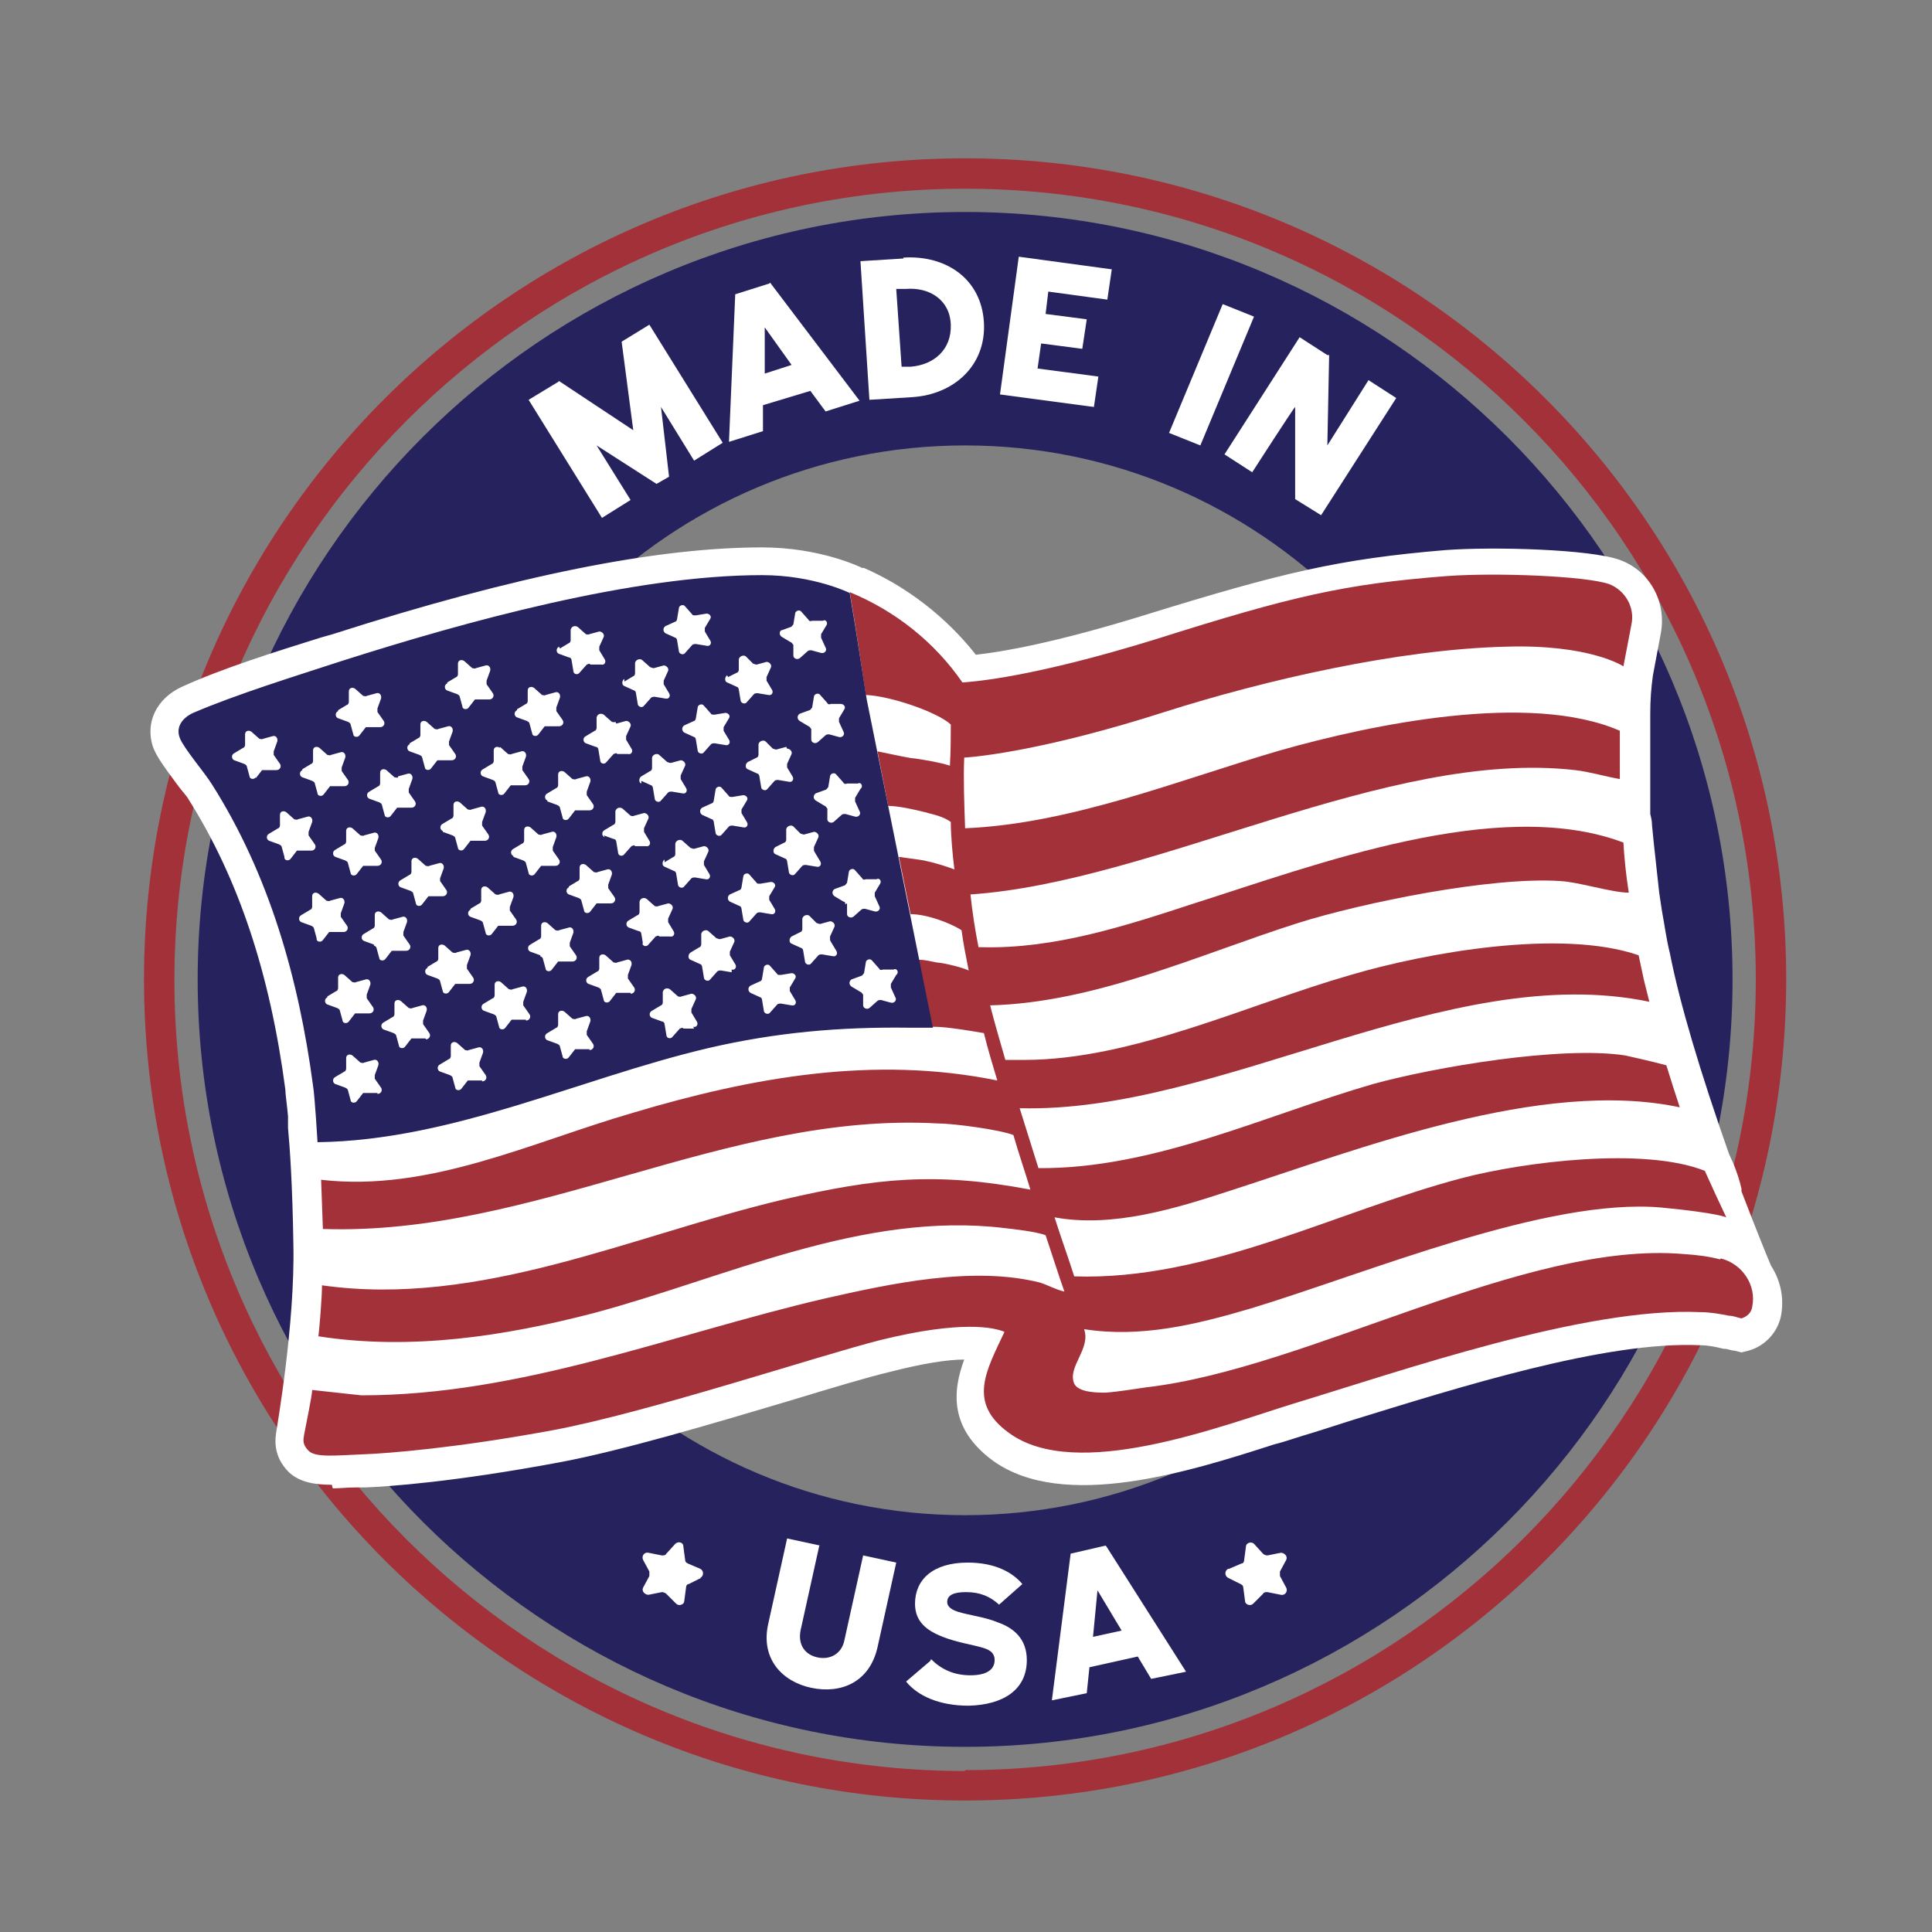
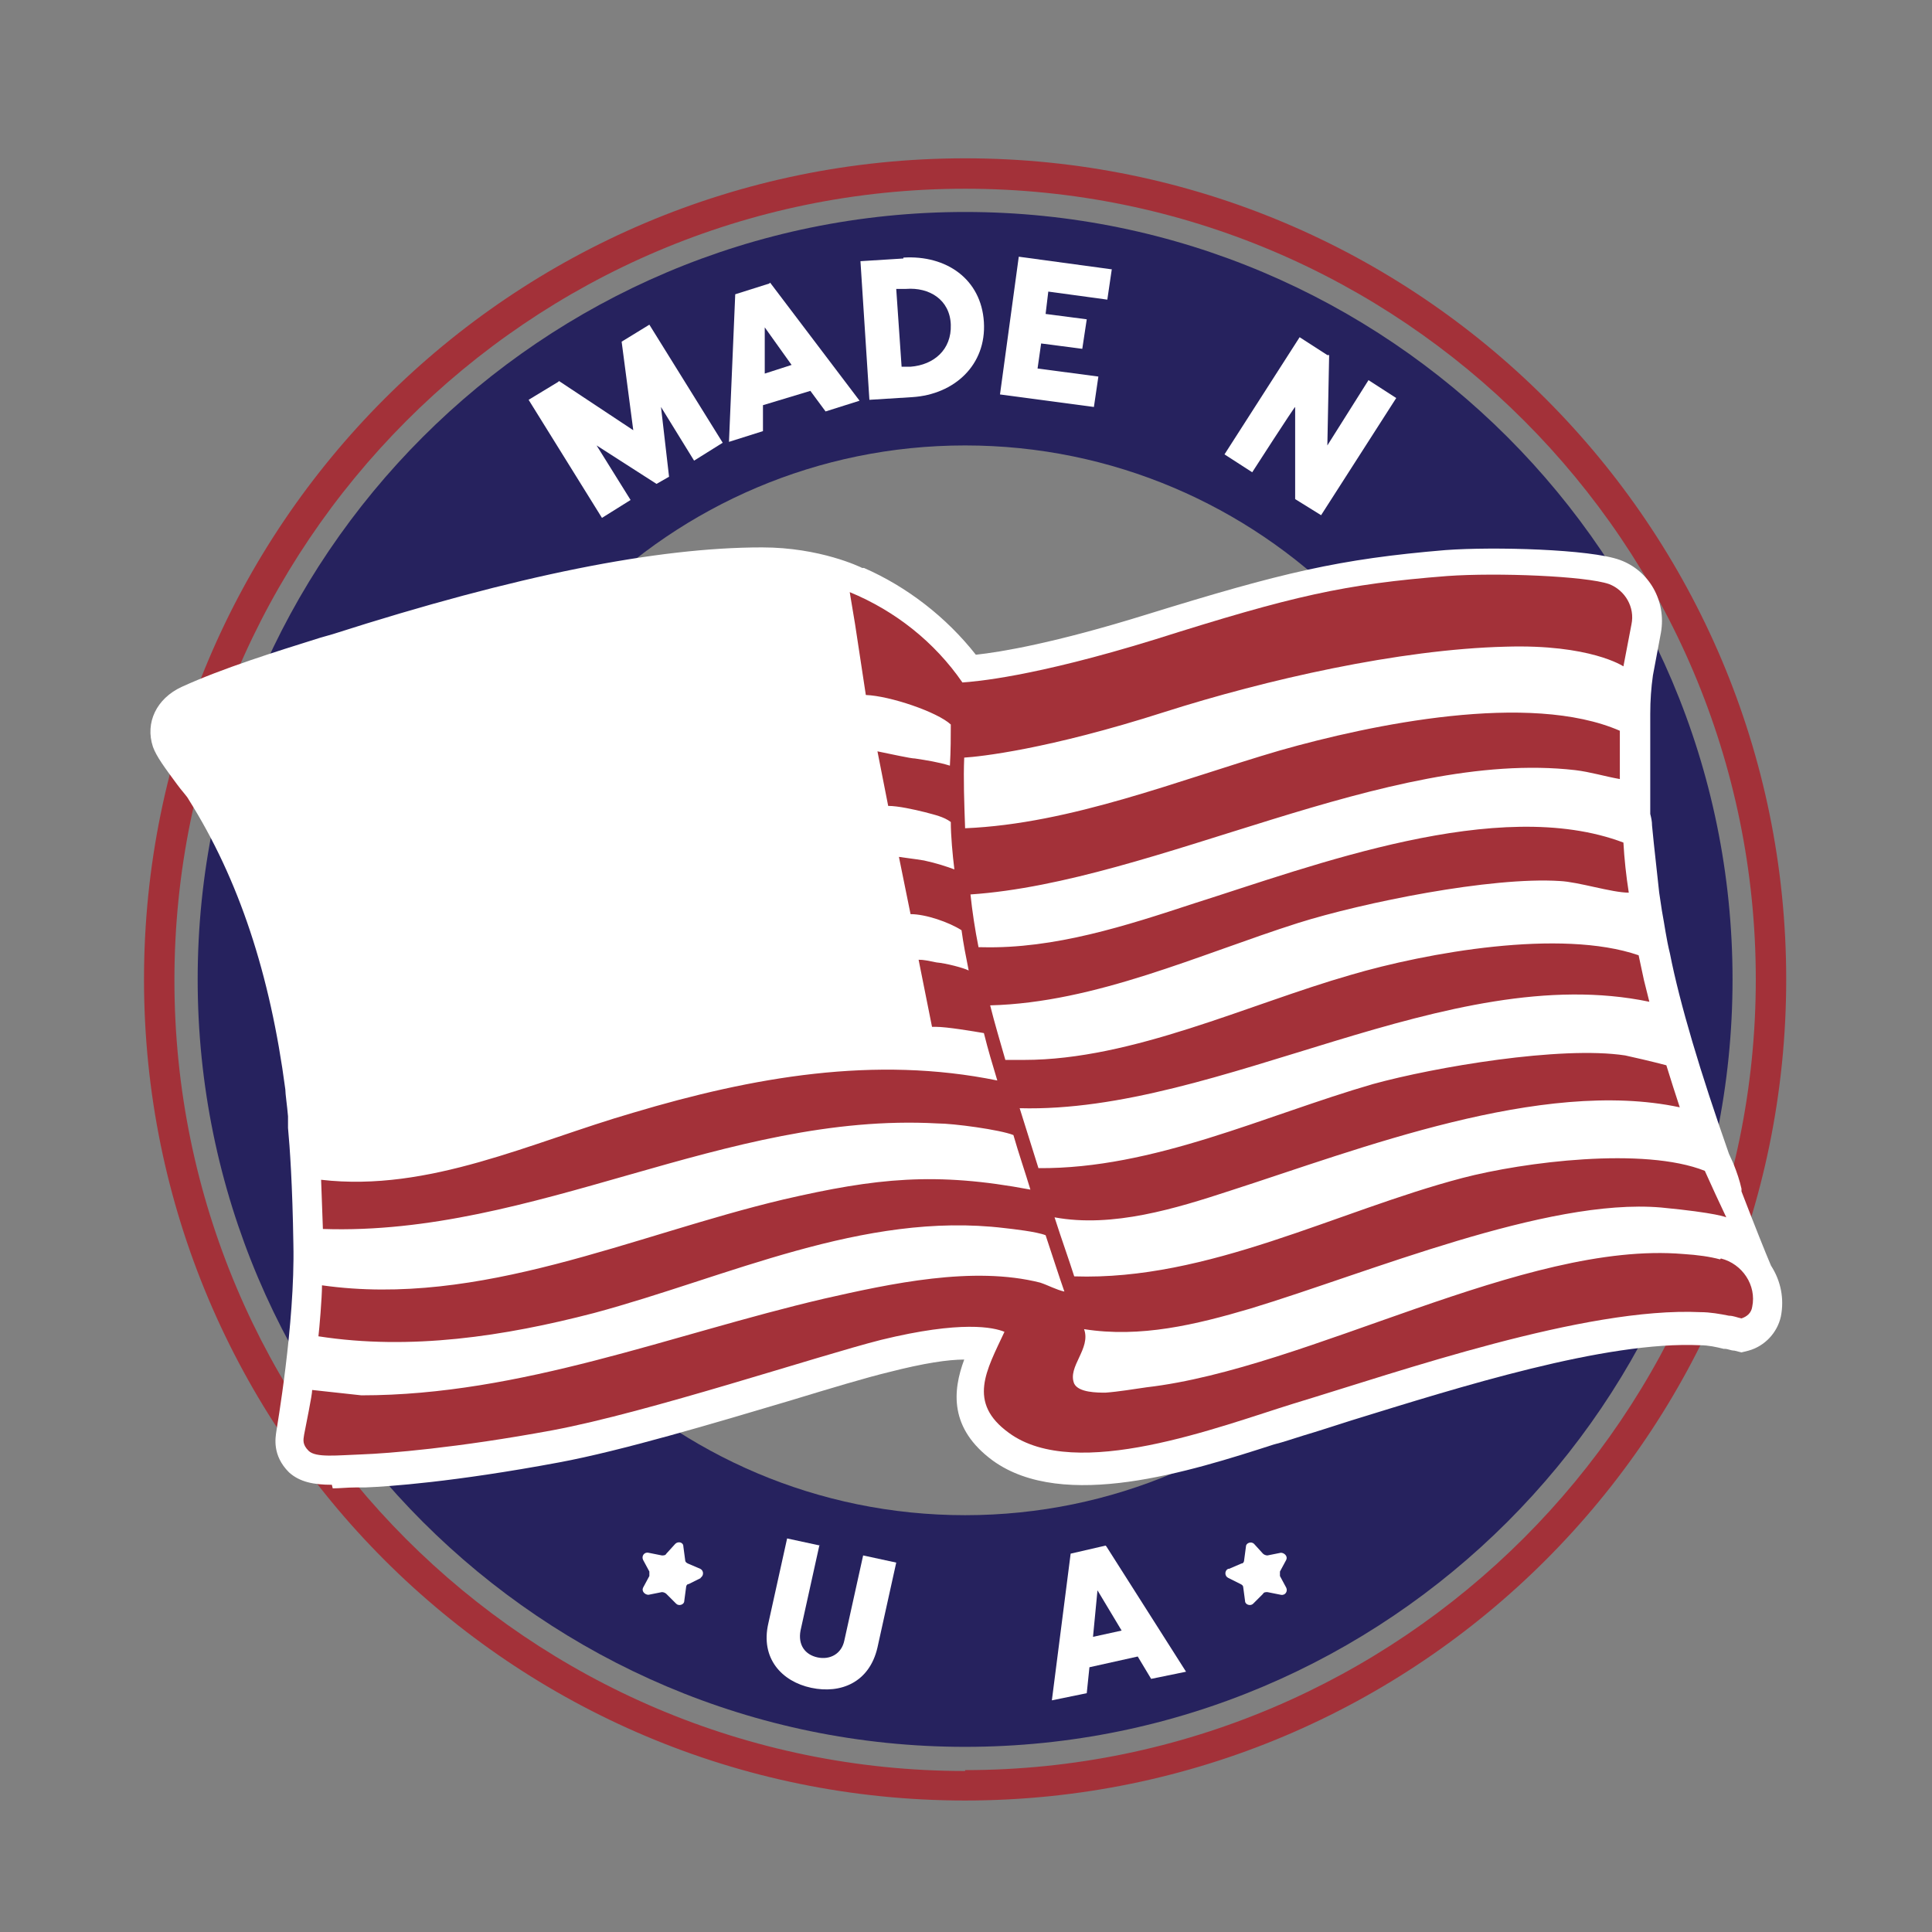
<svg xmlns="http://www.w3.org/2000/svg" id="Layer_1" version="1.1" viewBox="0 0 216 216">
  <rect x="0" y="0" width="216" height="216" fill="#808080" stroke="none" />
  <defs>
    <style>
      .st0 {
        fill: #fff;
      }

      .st1 {
        fill: #a33139;
      }

      .st2 {
        fill: #26225e;
      }
    </style>
  </defs>
  <path class="st2" d="M107.9,23.7c-47.3,0-85.8,38.5-85.8,85.8s38.5,85.8,85.8,85.8,85.8-38.5,85.8-85.8S155.2,23.7,107.9,23.7ZM107.9,169.4c-33,0-59.8-26.8-59.8-59.8s26.8-59.8,59.8-59.8,59.8,26.8,59.8,59.8-26.8,59.8-59.8,59.8Z" />
  <path class="st1" d="M107.9,17.7c-50.7,0-91.8,41.1-91.8,91.8s41.1,91.8,91.8,91.8,91.8-41.1,91.8-91.8S158.6,17.7,107.9,17.7ZM107.9,198c-48.8,0-88.4-39.7-88.4-88.4S59.1,21.1,107.9,21.1s88.4,39.7,88.4,88.4-39.7,88.4-88.4,88.4Z" />
  <g>
    <path class="st0" d="M62.5,42.6l8.3,5.5-1.3-9.9,3.1-1.9,8.2,13.2-3.2,2-3.7-6,.9,7.8-1.4.8-6.7-4.3,3.8,6.1-3.2,2-8.2-13.2,3.3-2Z" />
    <path class="st0" d="M86.1,31.6l10,13.2-3.8,1.2-1.7-2.3-5.3,1.6v2.9s-3.8,1.2-3.8,1.2l.7-16.5,3.8-1.2ZM85.4,41.8l3.1-1-3-4.2v5.2Z" />
    <path class="st0" d="M101,28.8c4.8-.3,8.7,2.4,9,7.2.3,4.8-3.3,8.1-8,8.4l-4.8.3-1-15.5,4.8-.3ZM100.7,41h1.1c2.6-.2,4.6-1.9,4.5-4.7s-2.4-4.2-5-4h-1.1c0,0,.6,8.7.6,8.7Z" />
    <path class="st0" d="M124.3,30.1l-.5,3.4-6.6-.9-.3,2.5,4.6.6-.5,3.3-4.6-.6-.4,2.8,6.8.9-.5,3.4-10.5-1.4,2.1-15.4,10.3,1.4Z" />
-     <path class="st0" d="M140.2,35.4l-6,14.4-3.5-1.4,6-14.4,3.5,1.4Z" />
+     <path class="st0" d="M140.2,35.4Z" />
    <path class="st0" d="M148.6,39.7l-.2,10.1,4.6-7.3,3.1,2-8.4,13.1-2.9-1.8v-10.3c-.1,0-4.8,7.3-4.8,7.3l-3.1-2,8.4-13.1,3.1,2Z" />
  </g>
  <g>
    <g>
      <path class="st0" d="M195,142.6c-.6-1.4-1.8-4.6-3.4-8.8-.3-.9-.5-1.9-.9-2.8,0,0,0,0,0,0-2.6-7.4-5.7-16.7-7.2-24.1-.4-1.8-.8-4.2-1.2-7,0,0,0,0,0,0-.3-1.9-.5-3.8-.6-5.6,0,0,0,0,0,0-.2-2.3-.4-4.7-.5-7.1,0,0,0,0,0,0,0-1.9,0-3.7,0-5.4,0,0,0,0-.1,0,0-2.3.2-4.7.5-7.1,0,0,0,0,0,0l.9-4.7c.4-1.9-.7-3.8-2.5-4.5-2.6-.9-12.5-1.3-18.1-.9-11.5.9-17.2,2.2-32.7,7.1-13.6,4.2-20.1,4.7-21.5,4.8,0,0,0,0,0,0-3.1-4.5-7.5-8-12.5-10.1h0s-4-2-9.8-2c-14.4,0-33.2,5.2-47,9.6-5.2,1.7-11.7,3.7-16.6,5.8-1.1.5-2,1.5-1.5,2.8.4,1.1,2.8,3.9,3.6,5.2,6.4,10.1,9.7,21.7,11.3,33.7,0,.5.2,1.9.4,3.2,0,.3.4,5.1.6,14.4.2,9.1-1.8,21-1.9,21.6-.1.6-.2,1.1.5,1.8.8.8,3.2.5,6,.4s10.5-.7,21.3-2.7c10.7-2,29.6-8.3,36.7-10.1,9-2.2,12.6-1.4,13.8-.9-2,4.3-4.2,7.9.5,11.3,7.5,5.5,23.5-.7,31.9-3.3,11.9-3.6,32.5-10.8,45.4-10.2,1.1,0,2.2.2,3.2.4.5,0,.9.2,1.4.3.6-.2,1.1-.6,1.2-1.3h0c.2-1.3,0-2.6-.8-3.6Z" />
      <path class="st0" d="M37.1,166c-2,0-3.6-.3-4.8-1.4-1.9-1.9-1.5-3.9-1.4-4.6,0-.1,2.1-12,1.9-20.9-.1-6.6-.4-10.9-.6-13,0-.7,0-1,0-1.3-.1-1.2-.3-2.5-.3-3-1.7-12.9-5.2-23.5-10.8-32.4-.2-.4-.8-1-1.3-1.7-1.4-1.9-2.3-3.1-2.7-4.2-.9-2.7.4-5.4,3.2-6.7,4.6-2.1,10.4-3.9,15.5-5.5l1.4-.4c20.6-6.6,36.3-9.7,48-9.7,6.5,0,11,2.2,11.2,2.3h.2c4.8,2.1,9.2,5.5,12.5,9.7,2.8-.3,8.8-1.3,19.1-4.5,15.2-4.7,21.5-6.2,33.4-7.2,5.4-.4,16.2-.1,19.5,1.1,3.3,1.2,5.2,4.6,4.6,8.1l-.9,4.8c-.2,1.4-.3,2.8-.3,4.3h0s0,2.2,0,2.2c0,1.7,0,3.5,0,5.3v3.7c.1.4.2.8.2,1.3h0s.2,2,.2,2c.2,1.8.4,3.6.6,5.5l.3,2c.3,1.6.5,3.2.9,4.8,1.1,5.6,3.4,13.3,6.6,22.4l.5,1.1c.4,1,.7,1.9.9,2.8v.3c1.5,3.9,2.7,6.9,3.3,8.3,1.1,1.7,1.5,3.7,1.1,5.7-.4,1.8-1.8,3.3-3.6,3.8l-.8.2-.8-.2c-.4,0-.7-.2-1.1-.2h-.1c-.8-.2-1.7-.4-2.6-.4-10.6-.5-27,4.7-39,8.4-1.9.6-3.7,1.2-5.4,1.7-1,.3-2.1.7-3.3,1-9.3,3-23.5,7.5-31.4,1.8-4.9-3.6-4.5-7.8-3.2-11.3-1.8,0-4.5.4-8.4,1.4-2.5.6-6.5,1.8-11.1,3.2-8.4,2.5-18.8,5.6-25.8,6.9-11.8,2.2-19.1,2.7-21.7,2.8h-1.1c-.9,0-1.7.1-2.5.1ZM38.5,124.8c0,.2,0,.5,0,.9.1,2.1.4,6.5.6,13.3.2,7.8-1.2,17.2-1.8,20.8.6,0,1.3,0,1.9,0h1.1c2.5-.1,9.4-.6,20.8-2.7,6.7-1.3,16.9-4.3,25.1-6.8,4.7-1.4,8.8-2.6,11.4-3.3,9.2-2.3,13.6-1.6,15.8-.7l3,1.3-1.3,2.9c-.2.3-.3.7-.5,1-2,4.3-2,5,0,6.4,5.3,3.9,18.1-.2,25.7-2.7,1.2-.4,2.4-.8,3.4-1.1,1.6-.5,3.4-1.1,5.3-1.7,12.4-3.9,29.4-9.2,41.1-8.7.7,0,1.3,0,2,.2h0c-.5-1.3-1.8-4.6-3.4-8.9l-.2-.6c0-.3-.2-.6-.3-.9h-.1s-.5-1.4-.5-1.4c-3.6-10-6.1-18.3-7.3-24.5-.5-2.3-.9-4.7-1.2-7.2l-.5-3.6h0s0,0,0-.1h0s-.2-2-.2-2c-.2-2.5-.4-4.9-.5-7.3v-3.8c-.1,0,0,0,0,0v-1.9c.1-2.5.3-5,.6-7.3l.6-5.1.4.2c0-.4-.1-.8-.5-1-1.8-.7-11.1-1.2-16.8-.7-11.4.9-17.1,2.3-32,6.9-13.7,4.3-20.5,4.8-22.3,4.9h-2.7c0,.1-.4-1.9-.4-1.9-2.7-3.7-6.5-6.7-10.8-8.4l-1.4-.6c-1.4-.5-4-1.2-7.3-1.2-10.9,0-26,3.1-46,9.4l-1.4.4c-4.7,1.5-9.9,3.2-14.1,5,.4.5.8,1.1,1.2,1.6.6.8,1.2,1.6,1.6,2.2,6.1,9.6,9.9,21.1,11.7,34.9,0,.5.2,2,.4,3.3v.4s0,.1,0,.1ZM38.5,125h0c0,0,0,0,0,0Z" />
    </g>
    <path class="st1" d="M192.3,140.8c-1.1-.3-2.5-.5-4.1-.6-17.8-1.5-41.9,12.8-60,14.9-1.4.2-3.2.5-4.6.6-.9,0-3,0-3.5-1-.8-1.9,1.9-3.9,1.1-6.1,6.3,1,12.5-.5,18.6-2.3,13.2-4,33.1-12.4,45.9-11.3,6.3.6,7.3,1.1,7.3,1.1-.8-1.7-1.6-3.4-2.4-5.2-6.8-2.7-20.2-1-27.1.8-14.1,3.7-28.4,11.5-43.4,11-.6-1.9-1.4-4.1-2.2-6.6,6.5,1.2,13.6-1,19.7-3,14.3-4.6,34.7-12.6,50.2-9.3-.5-1.5-1-3.1-1.5-4.7-1.5-.4-4.1-1-4.6-1.1-7.2-1.1-21.3,1.3-28.2,3.2-12.1,3.5-24.5,9.5-37.4,9.4-.7-2.2-1.4-4.5-2.1-6.7,22.4.6,47.9-16.6,70.4-11.9-.2-.8-.4-1.6-.6-2.4-.2-.9-.4-1.9-.6-2.8-8.7-3-23.7-.3-32.2,2.2-11.5,3.3-24.4,9.5-36.5,9.5-.3,0-1.3,0-2.1,0-.6-2.1-1.2-4.1-1.7-6.1,11.8-.3,23.4-5.7,34.4-9.2,7.3-2.3,21.6-5.2,29.3-4.7,2.1.1,5.8,1.3,7.7,1.3-.3-1.9-.5-3.8-.6-5.6-14-5.3-34.7,2.6-48,6.8-7.6,2.5-15.6,5.1-23.7,4.9,0,0-.2,0-.4,0-.4-2-.7-4-.9-5.9,20.7-1.4,46.6-16.3,67.6-13.9,1.7.2,3.3.7,5,1,0-1.9,0-3.7,0-5.4-10.1-4.4-27.8-.7-38,2.2-11.3,3.3-23.3,8.2-35.2,8.7-.1-2.9-.2-5.5-.1-7.9,1.7-.1,9.3-.9,22.4-5.1,11.3-3.6,26.2-7,38.1-7.3,9.5-.3,13.2,2.2,13.2,2.2l.9-4.7c.4-1.9-.7-3.8-2.5-4.5-2.6-.9-12.5-1.3-18.1-.9-11.5.9-17.2,2.2-32.7,7.1-13.6,4.2-20.1,4.7-21.5,4.8,0,0,0,0,0,0-3.1-4.5-7.5-8-12.6-10.1,0,0,0,0,0,0l.6,3.6,1.2,7.9c2.7.1,8,1.9,9.5,3.3,0,1.3,0,2.9-.1,4.6-1.3-.4-2.6-.6-3.9-.8-.5,0-2.7-.5-4.2-.8l1.2,6.1c1.1,0,2.9.4,4.1.7,1.1.3,2.1.5,2.9,1.1,0,1.5.2,3.7.4,5.3-.8-.3-2-.7-3.4-1-1.2-.2-2.2-.3-2.8-.4l1.3,6.4c1.7,0,4.3.9,5.7,1.8.2,1.5.5,3,.8,4.5-.6-.3-2.5-.8-3.6-.9-1-.2-1.4-.3-2-.3l1.5,7.5s0,0-.2,0c.2,0,.4,0,.6,0,1.3,0,4.2.5,5.4.7.5,2,.9,3.3,1.5,5.3-13.7-2.8-27.3-.4-40.7,3.6-11.4,3.3-22.8,8.9-34.9,7.5l.2,5.5c23.7.8,45-13.1,68.7-11.8,1.8,0,7,.7,8.5,1.3,0,0,0,0,0,0,.6,2.1,1.3,4.1,1.9,6.1,0,0,0,0,0,0-10.6-2-17.2-1.3-27.6,1.1-16.9,4-33.9,12.1-51.6,9.6,0,1.4-.3,4.9-.4,5.7,10.3,1.6,20.8,0,30.8-2.6,14.9-4,30.1-11.4,45.9-9.5.9.1,3.6.4,4.6.8.8,2.4,1.5,4.6,2.1,6.3-.9-.2-1.8-.7-2.7-1-7.5-1.9-16.7.1-24.2,1.8-17.1,4-33.8,10.8-51.7,10.8l-5.5-.6c0,.6-.7,3.9-.9,5-.1.6-.2,1.1.5,1.8.8.8,3.2.5,6,.4s10.5-.7,21.3-2.7c10.7-2,29.6-8.3,36.7-10.1,9-2.2,12.6-1.4,13.8-.9-2,4.3-4.2,7.9.5,11.3,7.5,5.5,23.5-.7,31.9-3.3,11.9-3.6,32.5-10.8,45.4-10.2,1.1,0,2.2.2,3.2.4.5,0,.9.2,1.4.3.6-.2,1.1-.6,1.2-1.3h0c.5-2.4-1.1-4.8-3.5-5.4Z" />
-     <path class="st2" d="M96.9,78.2l-1.3-8.3-.6-3.6s-4-2-9.8-2c-14.4,0-33.2,5.2-47,9.6-5.2,1.7-11.7,3.7-16.6,5.8-1.1.5-2,1.5-1.5,2.8.4,1.1,2.8,3.9,3.6,5.2,6.4,10.1,9.7,21.7,11.3,33.7.2,1.2.5,6.3.5,6.3,15.1-.2,29.2-7.1,43.6-10.5,7.7-1.8,14.9-2.4,22.5-2.3.9,0,2.7,0,2.7,0l-7.4-36.7ZM96.2,88.2l-.6,1c0,.1,0,.3,0,.4l.5,1.1c.2.3-.1.7-.5.6l-1.1-.3c-.1,0-.3,0-.4.1l-.9.8c-.3.2-.7,0-.7-.3v-1.2c-.1-.1-.2-.3-.3-.3l-1-.6c-.3-.2-.3-.6,0-.8l1.1-.4c.1,0,.2-.2.3-.3l.2-1.2c0-.3.5-.5.7-.2l.8.9c0,.1.2.2.4.1h1.2c.3-.2.6.2.4.5ZM91.1,95.3l.6,1c.2.3,0,.7-.4.6l-1.2-.2c-.1,0-.3,0-.4.1l-.8.9c-.2.3-.7.1-.7-.2l-.2-1.2c0-.1-.1-.3-.2-.3l-1.1-.5c-.3-.1-.3-.6,0-.8l1-.5c.1,0,.2-.2.2-.3v-1.2c.1-.4.6-.5.8-.3l.8.8c.1,0,.2.1.4.1l1.1-.3c.3,0,.6.3.5.6l-.5,1.1c0,.1,0,.3,0,.4ZM94,78.7c.3,0,.6.3.4.6l-.6,1c0,.1,0,.3,0,.4l.5,1.1c.2.3-.1.7-.5.6l-1.1-.3c-.1,0-.3,0-.4.1l-.9.8c-.3.2-.7,0-.7-.3v-1.2c-.1-.1-.2-.3-.3-.3l-1-.6c-.3-.2-.3-.6,0-.8l1.1-.4c.1,0,.2-.2.3-.3l.2-1.2c0-.3.5-.5.7-.2l.8.9c0,.1.2.2.4.1h1.2ZM87.3,70.5l1.1-.4c.1,0,.2-.2.3-.3l.2-1.2c0-.3.5-.5.7-.2l.8.9c0,.1.2.2.4.1h1.2c.3-.2.6.2.4.5l-.6,1c0,.1,0,.3,0,.4l.5,1.1c.2.3-.1.7-.5.6l-1.1-.3c-.1,0-.3,0-.4.1l-.9.8c-.3.2-.7,0-.7-.3v-1.2c-.1-.1-.2-.3-.3-.3l-1-.6c-.3-.2-.3-.6,0-.8ZM88,83.7c.3,0,.6.3.5.6l-.5,1.1c0,.1,0,.3,0,.4l.6,1c.2.3,0,.7-.4.6l-1.2-.2c-.1,0-.3,0-.4.1l-.8.9c-.2.3-.7.1-.7-.2l-.2-1.2c0-.1-.1-.3-.2-.3l-1.1-.5c-.3-.1-.3-.6,0-.8l1-.5c.1,0,.2-.2.2-.3v-1.2c.1-.4.6-.5.8-.3l.8.8c.1,0,.2.1.4.1l1.1-.3ZM82.9,90.9l.6,1c.2.3,0,.7-.4.6l-1.2-.2c-.1,0-.3,0-.4.1l-.8.9c-.2.3-.7.1-.7-.2l-.2-1.2c0-.1-.1-.3-.2-.3l-1.1-.5c-.3-.2-.3-.6,0-.8l1.1-.5c.1,0,.2-.2.2-.3l.2-1.2c0-.3.5-.5.7-.2l.8.9c0,.1.2.1.4.1l1.2-.2c.3,0,.6.3.4.6l-.6,1c0,.1,0,.3,0,.4ZM49.2,98.5l.7,1c.2.3,0,.7-.4.7h-1.2c-.1,0-.3,0-.4,0l-.7.9c-.2.3-.7.2-.7-.1l-.3-1.1c0-.1-.1-.2-.3-.3l-1.1-.4c-.3-.1-.4-.6,0-.8l1-.6c.1,0,.2-.2.2-.3v-1.2c0-.4.4-.5.7-.3l.9.8c.1,0,.3.1.4,0l1.1-.3c.3-.1.6.2.5.6l-.4,1.1c0,.1,0,.3,0,.4ZM49.5,92.9c-.3-.1-.4-.6,0-.8l1-.6c.1,0,.2-.2.2-.3v-1.2c0-.4.4-.5.7-.3l.9.8c.1,0,.3.1.4,0l1.1-.3c.3-.1.6.2.5.6l-.4,1.1c0,.1,0,.3,0,.4l.7,1c.2.3,0,.7-.4.7h-1.2c-.1,0-.3,0-.4,0l-.7.9c-.2.3-.7.2-.7-.1l-.3-1.1c0-.1-.1-.2-.3-.3l-1.1-.4ZM52.6,101.6l1-.6c.1,0,.2-.2.2-.3v-1.2c0-.4.4-.5.7-.3l.9.8c.1,0,.3.1.4,0l1.1-.3c.3-.1.6.2.5.6l-.4,1.1c0,.1,0,.3,0,.4l.7,1c.2.3,0,.7-.4.7h-1.2c-.1,0-.3,0-.4,0l-.7.9c-.2.3-.7.2-.7-.1l-.3-1.1c0-.1-.1-.2-.3-.3l-1.1-.4c-.3-.1-.4-.6,0-.8ZM57.4,95.7c-.3-.1-.4-.6,0-.8l1-.6c.1,0,.2-.2.2-.3v-1.2c0-.4.4-.5.7-.3l.9.8c.1,0,.3.1.4,0l1.1-.3c.3-.1.6.2.5.6l-.4,1.1c0,.1,0,.3,0,.4l.7,1c.2.3,0,.7-.4.7h-1.2c-.1,0-.3,0-.4,0l-.7.9c-.2.3-.7.2-.7-.1l-.3-1.1c0-.1-.1-.2-.3-.3l-1.1-.4ZM61.2,89.5c-.3-.1-.4-.6,0-.8l1-.6c.1,0,.2-.2.2-.3v-1.2c0-.4.4-.5.7-.3l.9.8c.1,0,.3.1.4,0l1.1-.3c.3-.1.6.2.5.6l-.4,1.1c0,.1,0,.3,0,.4l.7,1c.2.3,0,.7-.4.7h-1.2c-.1,0-.3,0-.4,0l-.7.9c-.2.3-.7.2-.7-.1l-.3-1.1c0-.1-.1-.2-.3-.3l-1.1-.4ZM63.6,99.1l1-.6c.1,0,.2-.2.2-.3v-1.2c0-.4.4-.5.7-.3l.9.8c.1,0,.3.1.4,0l1.1-.3c.3-.1.6.2.5.6l-.4,1.1c0,.1,0,.3,0,.4l.7,1c.2.3,0,.7-.4.7h-1.2c-.1,0-.3,0-.4,0l-.7.9c-.2.3-.7.2-.7-.1l-.3-1.1c0-.1-.1-.2-.3-.3l-1.1-.4c-.3-.1-.4-.6,0-.8ZM67.6,93.6c-.3-.1-.4-.6,0-.8l1-.6c.1,0,.2-.2.2-.3v-1.2c.1-.4.5-.5.8-.3l.9.8c.1,0,.2.1.4,0l1.1-.3c.3,0,.6.3.5.6l-.5,1.1c0,.1,0,.3,0,.4l.6,1c.2.3,0,.7-.4.6h-1.2c-.1-.2-.3,0-.4,0l-.8.9c-.2.3-.7.2-.7-.2l-.2-1.2c0-.1-.1-.3-.3-.3l-1.1-.4ZM71.7,87.6c-.3-.1-.3-.6,0-.8l1-.6c.1,0,.2-.2.2-.3v-1.2c.1-.4.6-.5.8-.3l.9.8c.1,0,.2.1.4.1l1.1-.3c.3,0,.6.3.5.6l-.5,1.1c0,.1,0,.3,0,.4l.6,1c.2.3,0,.7-.4.6l-1.2-.2c-.1,0-.3,0-.4.1l-.8.9c-.2.3-.7.1-.7-.2l-.2-1.2c0-.1-.1-.3-.2-.3l-1.1-.5ZM74.3,96.4l1-.6c.1,0,.2-.2.2-.3v-1.2c.1-.4.6-.5.8-.3l.9.8c.1,0,.2.1.4.1l1.1-.3c.3,0,.6.3.5.6l-.5,1.1c0,.1,0,.3,0,.4l.6,1c.2.3,0,.7-.4.6l-1.2-.2c-.1,0-.3,0-.4.1l-.8.9c-.2.3-.7.1-.7-.2l-.2-1.2c0-.1-.1-.3-.2-.3l-1.1-.5c-.3-.1-.3-.6,0-.8ZM81.4,75.7l1-.5c.1,0,.2-.2.2-.3v-1.2c.1-.4.6-.5.8-.3l.8.8c.1,0,.2.1.4.1l1.1-.3c.3,0,.6.3.5.6l-.5,1.1c0,.1,0,.3,0,.4l.6,1c.2.3,0,.7-.4.6l-1.2-.2c-.1,0-.3,0-.4.1l-.8.9c-.2.3-.7.1-.7-.2l-.2-1.2c0-.1-.1-.3-.2-.3l-1.1-.5c-.3-.1-.3-.6,0-.8ZM81.5,80.3l-.6,1c0,.1,0,.3,0,.4l.6,1c.2.3,0,.7-.4.6l-1.2-.2c-.1,0-.3,0-.4.1l-.8.9c-.2.3-.7.1-.7-.2l-.2-1.2c0-.1-.1-.3-.2-.3l-1.1-.5c-.3-.2-.3-.6,0-.8l1.1-.5c.1,0,.2-.2.2-.3l.2-1.2c0-.3.5-.5.7-.2l.8.9c0,.1.2.1.4.1l1.2-.2c.3,0,.6.3.4.6ZM74.4,70l1.1-.5c.1,0,.2-.2.2-.3l.2-1.2c0-.3.5-.5.7-.2l.8.9c0,.1.2.1.4.1l1.2-.2c.3,0,.6.3.4.6l-.6,1c0,.1,0,.3,0,.4l.6,1c.2.3,0,.7-.4.6l-1.2-.2c-.1,0-.3,0-.4.1l-.8.9c-.2.3-.7.1-.7-.2l-.2-1.2c0-.1-.1-.3-.2-.3l-1.1-.5c-.3-.2-.3-.6,0-.8ZM69.8,76.2l1-.6c.1,0,.2-.2.2-.3v-1.2c.1-.4.6-.5.8-.3l.9.8c.1,0,.2.1.4.1l1.1-.3c.3,0,.6.3.5.6l-.5,1.1c0,.1,0,.3,0,.4l.6,1c.2.3,0,.7-.4.6l-1.2-.2c-.1,0-.3,0-.4.1l-.8.9c-.2.3-.7.1-.7-.2l-.2-1.2c0-.1-.1-.3-.2-.3l-1.1-.5c-.3-.1-.3-.6,0-.8ZM68.9,80.9l1.1-.3c.3,0,.6.3.5.6l-.5,1.1c0,.1,0,.3,0,.4l.6,1c.2.3,0,.7-.4.6h-1.2c-.1-.2-.3,0-.4,0l-.8.9c-.2.3-.7.2-.7-.2l-.2-1.2c0-.1-.1-.3-.3-.3l-1.1-.4c-.3-.1-.4-.6,0-.8l1-.6c.1,0,.2-.2.2-.3v-1.2c.1-.4.5-.5.8-.3l.9.8c.1,0,.2.1.4,0ZM62.6,72.5l1-.6c.1,0,.2-.2.2-.3v-1.2c.1-.4.5-.5.8-.3l.9.8c.1,0,.2.1.4,0l1.1-.3c.3,0,.6.3.5.6l-.5,1.1c0,.1,0,.3,0,.4l.6,1c.2.3,0,.7-.4.6h-1.2c-.1-.2-.3,0-.4,0l-.8.9c-.2.3-.7.2-.7-.2l-.2-1.2c0-.1-.1-.3-.3-.3l-1.1-.4c-.3-.1-.4-.6,0-.8ZM57.8,79.3l1-.6c.1,0,.2-.2.2-.3v-1.2c0-.4.4-.5.7-.3l.9.8c.1,0,.3.1.4,0l1.1-.3c.3-.1.6.2.5.6l-.4,1.1c0,.1,0,.3,0,.4l.7,1c.2.3,0,.7-.4.7h-1.2c-.1,0-.3,0-.4,0l-.7.9c-.2.3-.7.2-.7-.1l-.3-1.1c0-.1-.1-.2-.3-.3l-1.1-.4c-.3-.1-.4-.6,0-.8ZM55.9,83.5l.9.8c.1,0,.3.1.4,0l1.1-.3c.3-.1.6.2.5.6l-.4,1.1c0,.1,0,.3,0,.4l.7,1c.2.3,0,.7-.4.7h-1.2c-.1,0-.3,0-.4,0l-.7.9c-.2.3-.7.2-.7-.1l-.3-1.1c0-.1-.1-.2-.3-.3l-1.1-.4c-.3-.1-.4-.6,0-.8l1-.6c.1,0,.2-.2.2-.3v-1.2c0-.4.4-.5.7-.3ZM50,76.3l1-.6c.1,0,.2-.2.2-.3v-1.2c0-.4.4-.5.7-.3l.9.8c.1,0,.3.1.4,0l1.1-.3c.3-.1.6.2.5.6l-.4,1.1c0,.1,0,.3,0,.4l.7,1c.2.3,0,.7-.4.7h-1.2c-.1,0-.3,0-.4,0l-.7.9c-.2.3-.7.2-.7-.1l-.3-1.1c0-.1-.1-.2-.3-.3l-1.1-.4c-.3-.1-.4-.6,0-.8ZM45.8,83.1l1-.6c.1,0,.2-.2.2-.3v-1.2c0-.4.4-.5.7-.3l.9.8c.1,0,.3.1.4,0l1.1-.3c.3-.1.6.2.5.6l-.4,1.1c0,.1,0,.3,0,.4l.7,1c.2.3,0,.7-.4.7h-1.2c-.1,0-.3,0-.4,0l-.7.9c-.2.3-.7.2-.7-.1l-.3-1.1c0-.1-.1-.2-.3-.3l-1.1-.4c-.3-.1-.4-.6,0-.8ZM44.5,86.8l1.1-.3c.3-.1.6.2.5.6l-.4,1.1c0,.1,0,.3,0,.4l.7,1c.2.3,0,.7-.4.7h-1.2c-.1,0-.3,0-.4,0l-.7.9c-.2.3-.7.2-.7-.1l-.3-1.1c0-.1-.1-.2-.3-.3l-1.1-.4c-.3-.1-.4-.6,0-.8l1-.6c.1,0,.2-.2.2-.3v-1.2c0-.4.4-.5.7-.3l.9.8c.1,0,.3.1.4,0ZM41.9,95.1l.7,1c.2.3,0,.7-.4.7h-1.2c-.1,0-.3,0-.4,0l-.7.9c-.2.3-.7.2-.7-.1l-.3-1.1c0-.1-.1-.2-.3-.3l-1.1-.4c-.3-.1-.4-.6,0-.8l1-.6c.1,0,.2-.2.2-.3v-1.2c0-.4.4-.5.7-.3l.9.8c.1,0,.3.1.4,0l1.1-.3c.3-.1.6.2.5.6l-.4,1.1c0,.1,0,.3,0,.4ZM37.8,79.4l1-.6c.1,0,.2-.2.2-.3v-1.2c0-.4.4-.5.7-.3l.9.8c.1,0,.3.1.4,0l1.1-.3c.3-.1.6.2.5.6l-.4,1.1c0,.1,0,.3,0,.4l.7,1c.2.3,0,.7-.4.7h-1.2c-.1,0-.3,0-.4,0l-.7.9c-.2.3-.7.2-.7-.1l-.3-1.1c0-.1-.1-.2-.3-.3l-1.1-.4c-.3-.1-.4-.6,0-.8ZM33.8,86l1-.6c.1,0,.2-.2.2-.3v-1.2c0-.4.4-.5.7-.3l.9.8c.1,0,.3.1.4,0l1.1-.3c.3-.1.6.2.5.6l-.4,1.1c0,.1,0,.3,0,.4l.7,1c.2.3,0,.7-.4.7h-1.2c-.1,0-.3,0-.4,0l-.7.9c-.2.3-.7.2-.7-.1l-.3-1.1c0-.1-.1-.2-.3-.3l-1.1-.4c-.3-.1-.4-.6,0-.8ZM28.6,86.9c-.2.3-.7.2-.7-.1l-.3-1.1c0-.1-.1-.2-.3-.3l-1.1-.4c-.3-.1-.4-.6,0-.8l1-.6c.1,0,.2-.2.2-.3v-1.2c0-.4.4-.5.7-.3l.9.8c.1,0,.3.1.4,0l1.1-.3c.3-.1.6.2.5.6l-.4,1.1c0,.1,0,.3,0,.4l.7,1c.2.3,0,.7-.4.7h-1.2c-.1,0-.3,0-.4,0l-.7.9ZM31.8,95.8l-.3-1.1c0-.1-.1-.2-.3-.3l-1.1-.4c-.3-.1-.4-.6,0-.8l1-.6c.1,0,.2-.2.2-.3v-1.2c0-.4.4-.5.7-.3l.9.8c.1,0,.3.1.4,0l1.1-.3c.3-.1.6.2.5.6l-.4,1.1c0,.1,0,.3,0,.4l.7,1c.2.3,0,.7-.4.7h-1.2c-.1,0-.3,0-.4,0l-.7.9c-.2.3-.7.2-.7-.1ZM35.4,104.9l-.3-1.1c0-.1-.1-.2-.3-.3l-1.1-.4c-.3-.1-.4-.6,0-.8l1-.6c.1,0,.2-.2.2-.3v-1.2c0-.4.4-.5.7-.3l.9.8c.1,0,.3.1.4,0l1.1-.3c.3-.1.6.2.5.6l-.4,1.1c0,.1,0,.3,0,.4l.7,1c.2.3,0,.7-.4.7h-1.2c-.1,0-.3,0-.4,0l-.7.9c-.2.3-.7.2-.7-.1ZM36.6,111.4l1-.6c.1,0,.2-.2.2-.3v-1.2c0-.4.4-.5.7-.3l.9.8c.1,0,.3.1.4,0l1.1-.3c.3-.1.6.2.5.6l-.4,1.1c0,.1,0,.3,0,.4l.7,1c.2.3,0,.7-.4.7h-1.2c-.1,0-.3,0-.4,0l-.7.9c-.2.3-.7.2-.7-.1l-.3-1.1c0-.1-.1-.2-.3-.3l-1.1-.4c-.3-.1-.4-.6,0-.8ZM42.2,122.2h-1.2c-.1,0-.3,0-.4,0l-.7.9c-.2.3-.7.2-.7-.1l-.3-1.1c0-.1-.1-.2-.3-.3l-1.1-.4c-.3-.1-.4-.6,0-.8l1-.6c.1,0,.2-.2.2-.3v-1.2c0-.4.4-.5.7-.3l.9.8c.1,0,.3.1.4,0l1.1-.3c.3-.1.6.2.5.6l-.4,1.1c0,.1,0,.3,0,.4l.7,1c.2.3,0,.7-.4.7ZM41.8,105.6l-1.1-.4c-.3-.1-.4-.6,0-.8l1-.6c.1,0,.2-.2.2-.3v-1.2c0-.4.4-.5.7-.3l.9.8c.1,0,.3.1.4,0l1.1-.3c.3-.1.6.2.5.6l-.4,1.1c0,.1,0,.3,0,.4l.7,1c.2.3,0,.7-.4.7h-1.2c-.1,0-.3,0-.4,0l-.7.9c-.2.3-.7.2-.7-.1l-.3-1.1c0-.1-.1-.2-.3-.3ZM47.6,116.1h-1.2c-.1,0-.3,0-.4,0l-.7.9c-.2.3-.7.2-.7-.1l-.3-1.1c0-.1-.1-.2-.3-.3l-1.1-.4c-.3-.1-.4-.6,0-.8l1-.6c.1,0,.2-.2.2-.3v-1.2c0-.4.4-.5.7-.3l.9.8c.1,0,.3.1.4,0l1.1-.3c.3-.1.6.2.5.6l-.4,1.1c0,.1,0,.3,0,.4l.7,1c.2.3,0,.7-.4.7ZM47.8,108.1l1-.6c.1,0,.2-.2.2-.3v-1.2c0-.4.4-.5.7-.3l.9.8c.1,0,.3.1.4,0l1.1-.3c.3-.1.6.2.5.6l-.4,1.1c0,.1,0,.3,0,.4l.7,1c.2.3,0,.7-.4.7h-1.2c-.1,0-.3,0-.4,0l-.7.9c-.2.3-.7.2-.7-.1l-.3-1.1c0-.1-.1-.2-.3-.3l-1.1-.4c-.3-.1-.4-.6,0-.8ZM53.9,120.8h-1.2c-.1,0-.3,0-.4,0l-.7.9c-.2.3-.7.2-.7-.1l-.3-1.1c0-.1-.1-.2-.3-.3l-1.1-.4c-.3-.1-.4-.6,0-.8l1-.6c.1,0,.2-.2.2-.3v-1.2c0-.4.4-.5.7-.3l.9.8c.1,0,.3.1.4,0l1.1-.3c.3-.1.6.2.5.6l-.4,1.1c0,.1,0,.3,0,.4l.7,1c.2.3,0,.7-.4.7ZM58.8,114h-1.2c-.1,0-.3,0-.4,0l-.7.9c-.2.3-.7.2-.7-.1l-.3-1.1c0-.1-.1-.2-.3-.3l-1.1-.4c-.3-.1-.4-.6,0-.8l1-.6c.1,0,.2-.2.2-.3v-1.2c0-.4.4-.5.7-.3l.9.8c.1,0,.3.1.4,0l1.1-.3c.3-.1.6.2.5.6l-.4,1.1c0,.1,0,.3,0,.4l.7,1c.2.3,0,.7-.4.7ZM60.4,106.8l-1.1-.4c-.3-.1-.4-.6,0-.8l1-.6c.1,0,.2-.2.2-.3v-1.2c0-.4.4-.5.7-.3l.9.8c.1,0,.3.1.4,0l1.1-.3c.3-.1.6.2.5.6l-.4,1.1c0,.1,0,.3,0,.4l.7,1c.2.3,0,.7-.4.7h-1.2c-.1,0-.3,0-.4,0l-.7.9c-.2.3-.7.2-.7-.1l-.3-1.1c0-.1-.1-.2-.3-.3ZM65.9,117.3h-1.2c-.1,0-.3,0-.4,0l-.7.9c-.2.3-.7.2-.7-.1l-.3-1.1c0-.1-.1-.2-.3-.3l-1.1-.4c-.3-.1-.4-.6,0-.8l1-.6c.1,0,.2-.2.2-.3v-1.2c0-.4.4-.5.7-.3l.9.8c.1,0,.3.1.4,0l1.1-.3c.3-.1.6.2.5.6l-.4,1.1c0,.1,0,.3,0,.4l.7,1c.2.3,0,.7-.4.7ZM70.5,111h-1.2c-.1,0-.3,0-.4,0l-.7.9c-.2.3-.7.2-.7-.1l-.3-1.1c0-.1-.1-.2-.3-.3l-1.1-.4c-.3-.1-.4-.6,0-.8l1-.6c.1,0,.2-.2.2-.3v-1.2c0-.4.4-.5.7-.3l.9.8c.1,0,.3.1.4,0l1.1-.3c.3-.1.6.2.5.6l-.4,1.1c0,.1,0,.3,0,.4l.7,1c.2.3,0,.7-.4.7ZM71.9,105.6l-.2-1.2c0-.1-.1-.3-.3-.3l-1.1-.4c-.3-.1-.4-.6,0-.8l1-.6c.1,0,.2-.2.2-.3v-1.2c.1-.4.5-.5.8-.3l.9.8c.1,0,.2.1.4,0l1.1-.3c.3,0,.6.3.5.6l-.5,1.1c0,.1,0,.3,0,.4l.6,1c.2.3,0,.7-.4.6h-1.2c-.1-.2-.3,0-.4,0l-.8.9c-.2.3-.7.2-.7-.2ZM77.6,115h-1.2c-.1-.2-.3,0-.4,0l-.8.9c-.2.3-.7.2-.7-.2l-.2-1.2c0-.1-.1-.3-.3-.3l-1.1-.4c-.3-.1-.4-.6,0-.8l1-.6c.1,0,.2-.2.2-.3v-1.2c.1-.4.5-.5.8-.3l.9.8c.1,0,.2.1.4,0l1.1-.3c.3,0,.6.3.5.6l-.5,1.1c0,.1,0,.3,0,.4l.6,1c.2.3,0,.7-.4.6ZM81.8,108.7l-1.2-.2c-.1,0-.3,0-.4.1l-.8.9c-.2.3-.7.1-.7-.2l-.2-1.2c0-.1-.1-.3-.2-.3l-1.1-.5c-.3-.1-.3-.6,0-.8l1-.6c.1,0,.2-.2.2-.3v-1.2c.1-.4.6-.5.8-.3l.9.8c.1,0,.2.1.4.1l1.1-.3c.3,0,.6.3.5.6l-.5,1.1c0,.1,0,.3,0,.4l.6,1c.2.3,0,.7-.4.6ZM83.1,102.8l-.2-1.2c0-.1-.1-.3-.2-.3l-1.1-.5c-.3-.2-.3-.6,0-.8l1.1-.5c.1,0,.2-.2.2-.3l.2-1.2c0-.3.5-.5.7-.2l.8.9c0,.1.2.1.4.1l1.2-.2c.3,0,.6.3.4.6l-.6,1c0,.1,0,.3,0,.4l.6,1c.2.3,0,.7-.4.6l-1.2-.2c-.1,0-.3,0-.4.1l-.8.9c-.2.3-.7.1-.7-.2ZM88.9,109.4l-.6,1c0,.1,0,.3,0,.4l.6,1c.2.3,0,.7-.4.6l-1.2-.2c-.1,0-.3,0-.4.1l-.8.9c-.2.3-.7.1-.7-.2l-.2-1.2c0-.1-.1-.3-.2-.3l-1.1-.5c-.3-.2-.3-.6,0-.8l1.1-.5c.1,0,.2-.2.2-.3l.2-1.2c0-.3.5-.5.7-.2l.8.9c0,.1.2.1.4.1l1.2-.2c.3,0,.6.3.4.6ZM92.9,105.3l.6,1c.2.3,0,.7-.4.6l-1.2-.2c-.1,0-.3,0-.4.1l-.8.9c-.2.3-.7.1-.7-.2l-.2-1.2c0-.1-.1-.3-.2-.3l-1.1-.5c-.3-.1-.3-.6,0-.8l1-.5c.1,0,.2-.2.2-.3v-1.2c.1-.4.6-.5.8-.3l.8.8c.1,0,.2.1.4.1l1.1-.3c.3,0,.6.3.5.6l-.5,1.1c0,.1,0,.3,0,.4ZM94.5,101.1c0-.1,0-.3-.2-.3l-1-.6c-.3-.2-.3-.6,0-.8l1.1-.4c.1,0,.2-.2.3-.3l.2-1.2c0-.3.5-.5.7-.2l.8.9c0,.1.2.2.4.1h1.2c.3-.2.6.2.4.5l-.6,1c0,.1,0,.3,0,.4l.5,1.1c.2.3-.1.7-.5.6l-1.1-.3c-.1,0-.3,0-.4.1l-.9.8c-.3.2-.7,0-.7-.3v-1.2ZM100.2,109l-.6,1c0,.1,0,.3,0,.4l.5,1.1c.2.3-.1.7-.5.6l-1.1-.3c-.1,0-.3,0-.4.1l-.9.8c-.3.2-.7,0-.7-.3v-1.2c-.1-.1-.2-.3-.3-.3l-1-.6c-.3-.2-.3-.6,0-.8l1.1-.4c.1,0,.2-.2.3-.3l.2-1.2c0-.3.5-.5.7-.2l.8.9c0,.1.2.2.4.1h1.2c.3-.2.6.2.4.5Z" />
  </g>
  <path class="st0" d="M137.4,175.4l1.4-.6c.2,0,.3-.2.3-.4l.2-1.5c0-.4.6-.6.9-.3l1,1.1c.1.1.3.2.5.2l1.5-.3c.4,0,.8.4.6.8l-.7,1.3c0,.2,0,.4,0,.5l.7,1.3c.2.4-.1.9-.6.8l-1.5-.3c-.2,0-.4,0-.5.2l-1.1,1.1c-.3.3-.9.1-.9-.3l-.2-1.5c0-.2-.1-.3-.3-.4l-1.4-.7c-.4-.2-.4-.8,0-1Z" />
  <path class="st0" d="M78.4,176.4l-1.4.7c-.2,0-.3.2-.3.4l-.2,1.5c0,.4-.6.6-.9.3l-1.1-1.1c-.1-.1-.3-.2-.5-.2l-1.5.3c-.4,0-.8-.4-.6-.8l.7-1.3c0-.2,0-.4,0-.5l-.7-1.3c-.2-.4.1-.9.6-.8l1.5.3c.2,0,.4,0,.5-.2l1-1.1c.3-.3.9-.2.9.3l.2,1.5c0,.2.1.3.3.4l1.4.6c.4.2.4.8,0,1Z" />
  <g>
    <path class="st0" d="M91.6,172.8l-2.1,9.5c-.3,1.6.5,2.7,1.9,3,1.4.3,2.7-.4,3-1.9l2.1-9.5,3.7.8-2.1,9.5c-.9,3.9-4.1,5.2-7.4,4.5-3.3-.7-5.7-3.3-4.8-7.2l2.1-9.5,3.7.8Z" />
-     <path class="st0" d="M104.1,185.5c1.1,1.1,2.5,1.8,4.4,1.8,1.9,0,2.7-.7,2.7-1.7,0-.9-.7-1.2-1.4-1.4-1-.3-2.9-.6-4.4-1.2-1.8-.7-3.1-1.7-3.1-3.7,0-2.7,2-4.6,5.9-4.6,3.2,0,5.1,1.2,6.1,2.4l-2.6,2.3c-1-.9-2.1-1.4-3.7-1.4-1.3,0-2.1.3-2.1,1.1,0,.6.6.9,1.2,1.1,1.3.4,3.1.6,4.5,1.2,1.7.6,3.2,1.8,3.2,4.2,0,3.3-2.6,5-6.5,5.1-3.3,0-5.7-1.1-7-2.7l2.7-2.3Z" />
    <path class="st0" d="M123.7,172.9l8.9,14-3.9.8-1.5-2.5-5.4,1.2-.3,2.9-3.9.8,2.1-16.4,3.9-.9ZM122.2,183l3.2-.7-2.7-4.5-.5,5.2Z" />
  </g>
</svg>